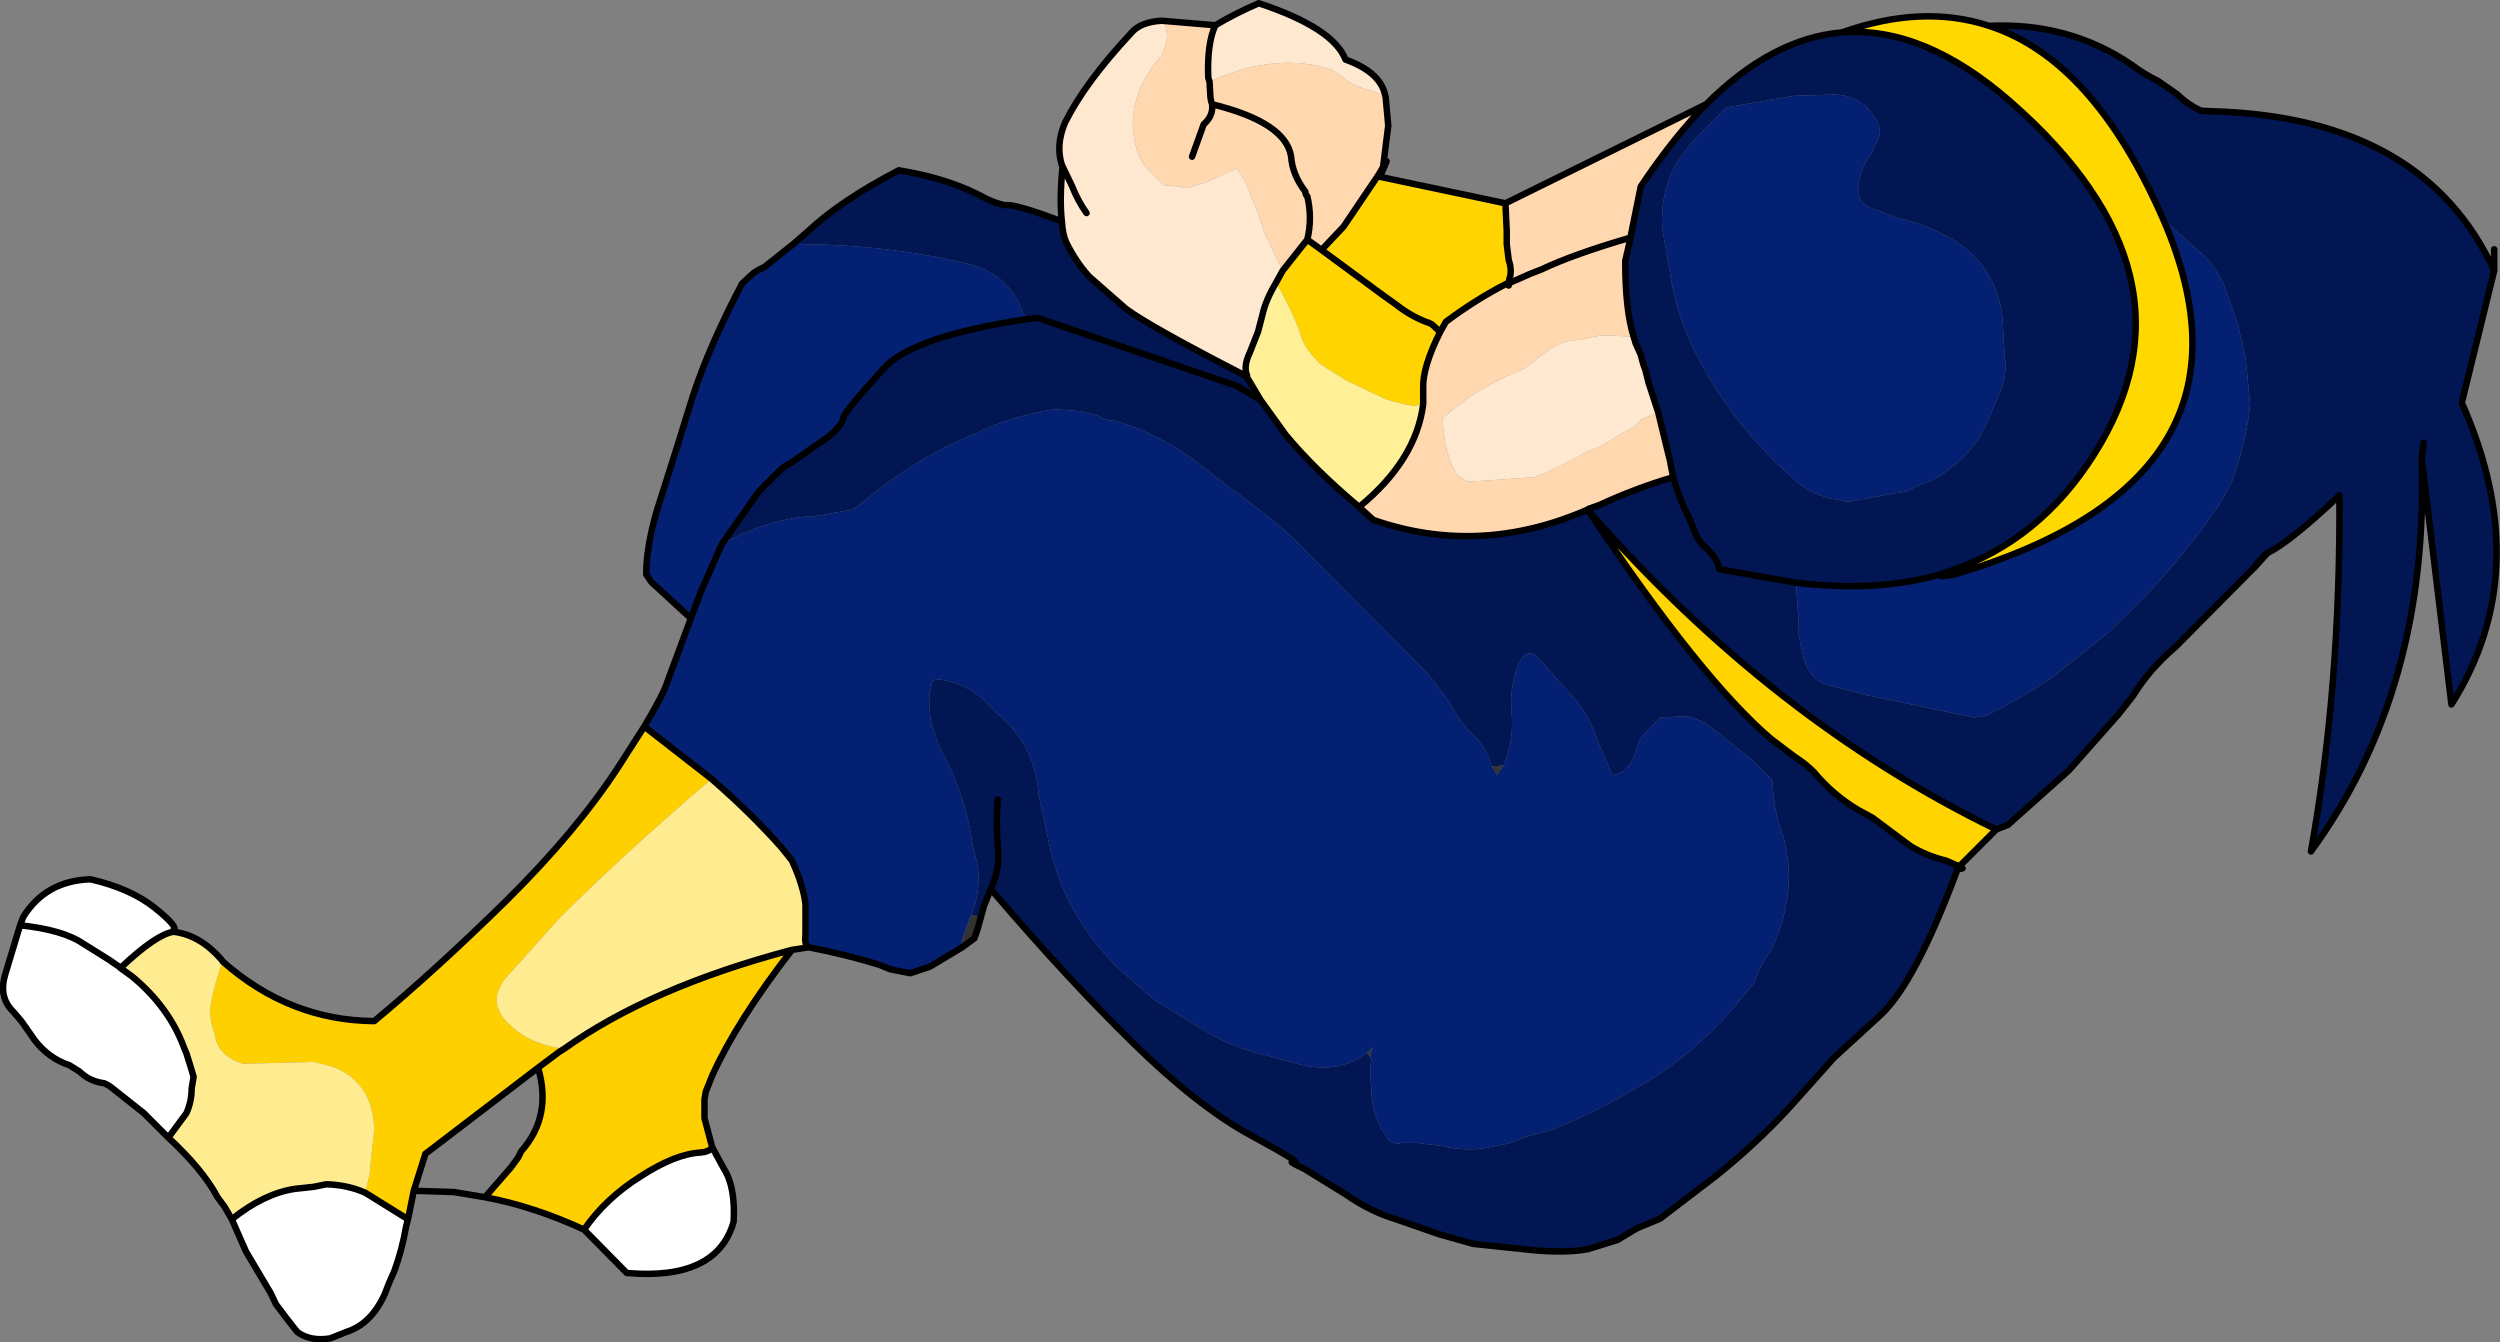
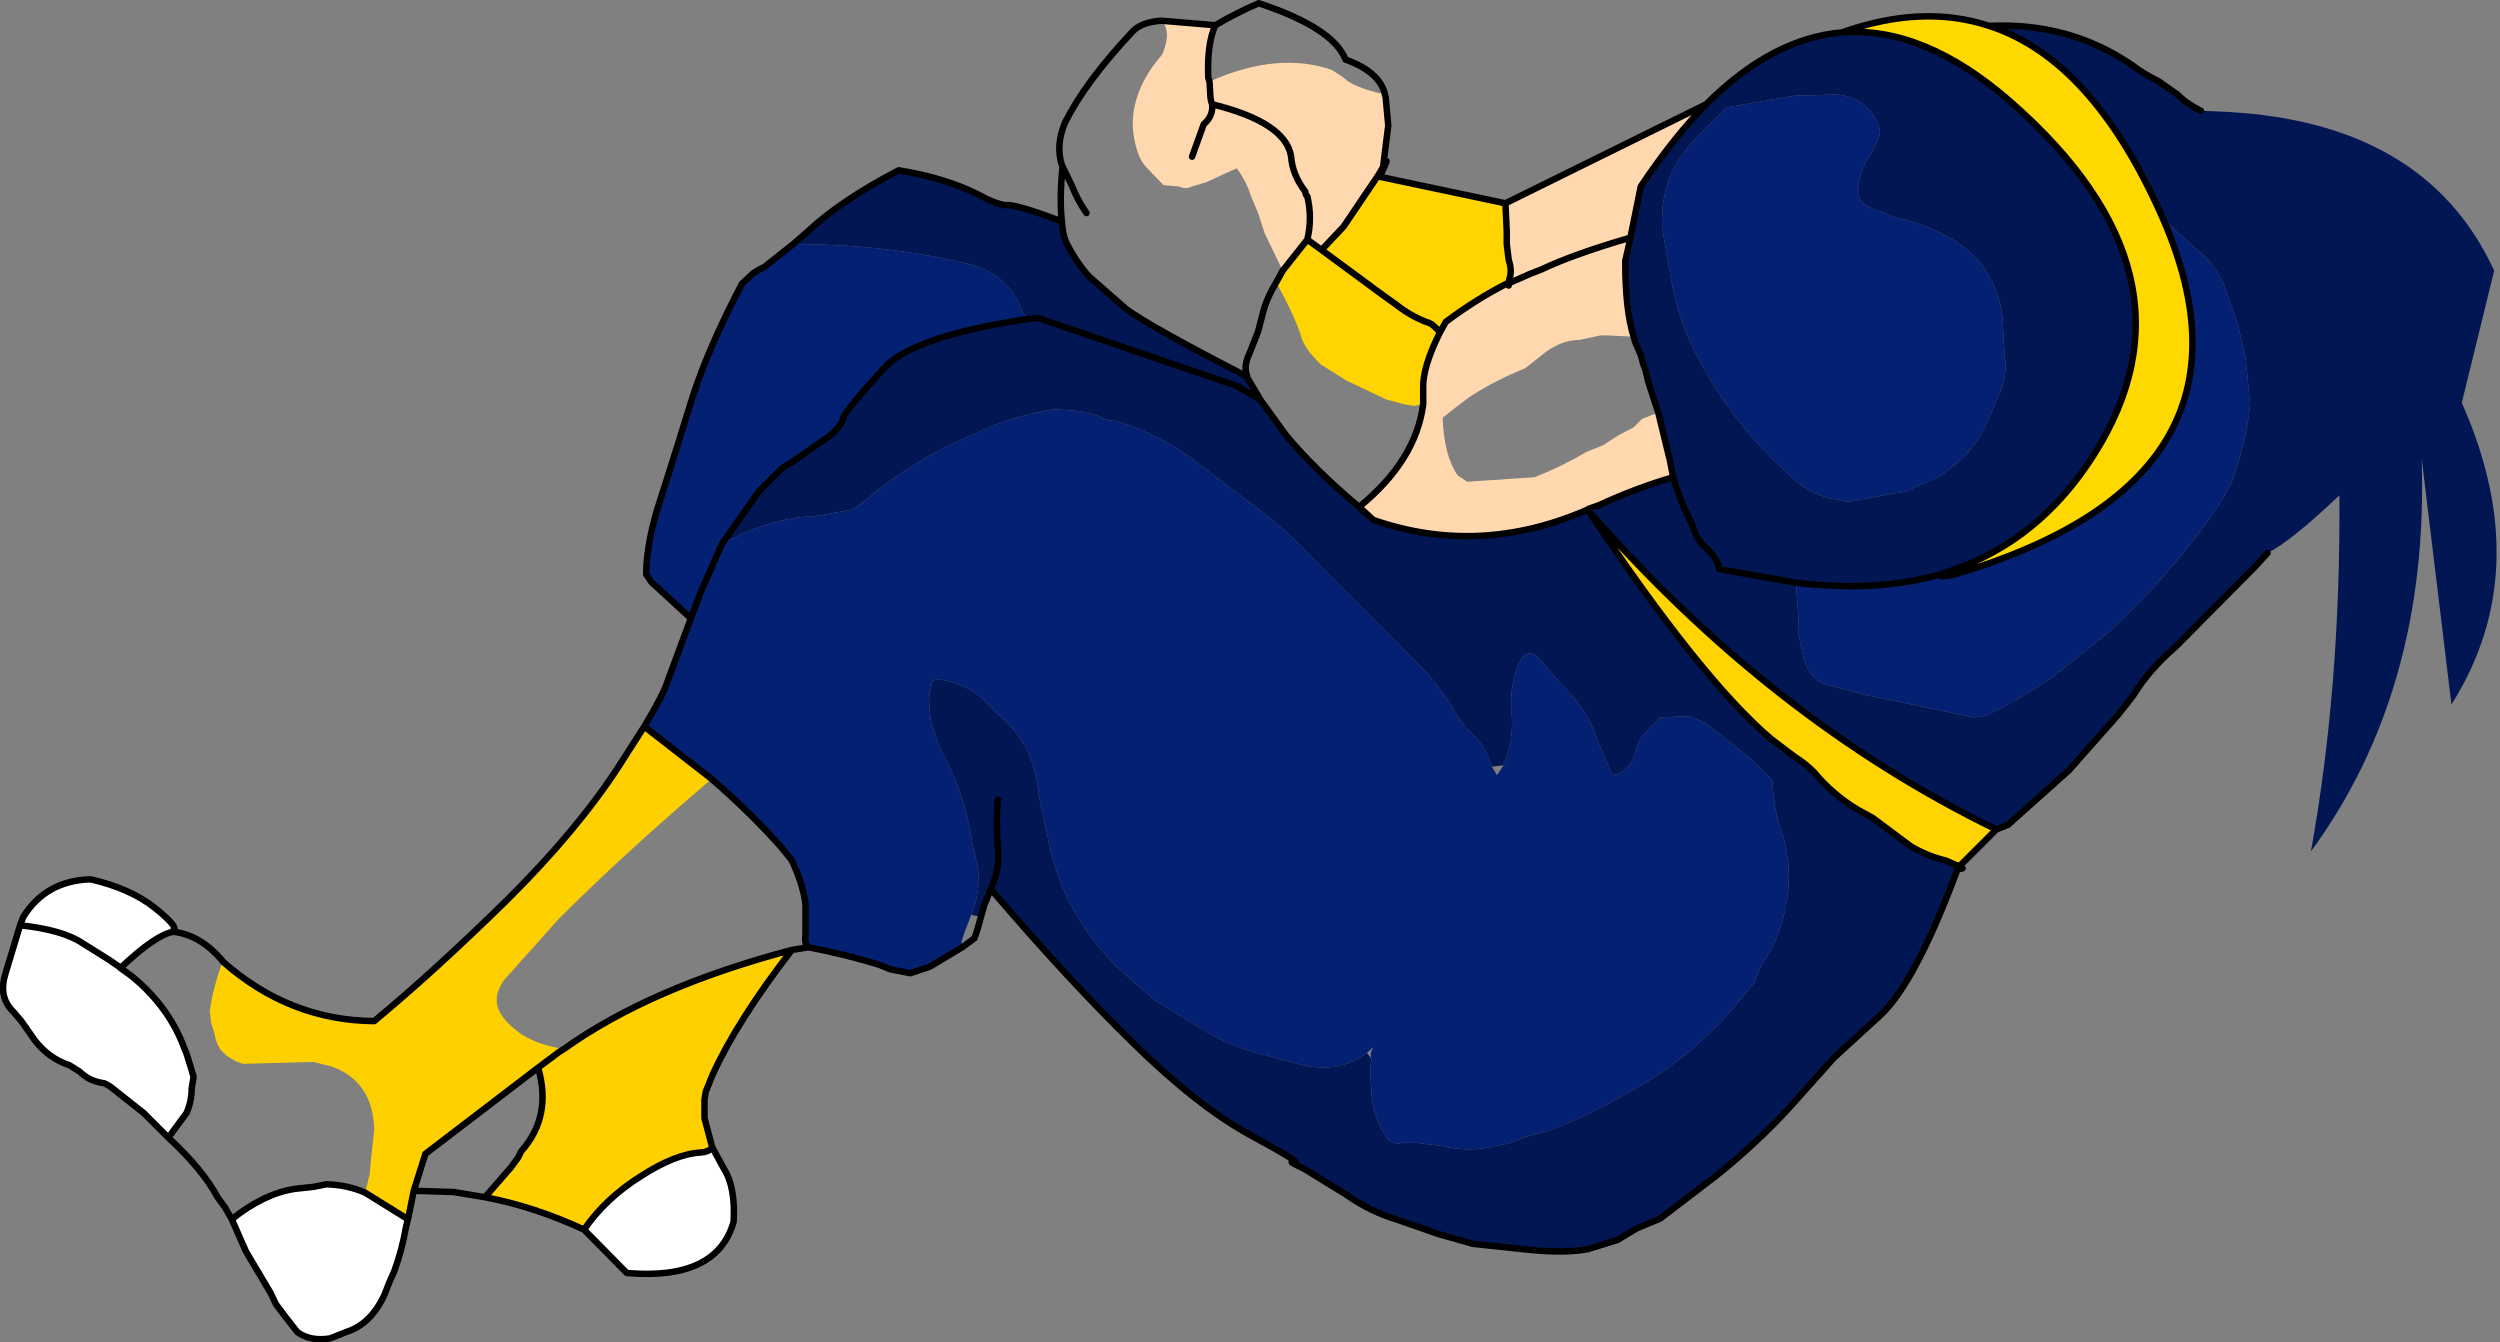
<svg xmlns="http://www.w3.org/2000/svg" height="103.65px" width="193.05px">
  <rect width="100%" height="100%" fill="#808080" stroke="none" />
  <g transform="matrix(1.0, 0.0, 0.0, 1.0, 70.25, 11.45)">
    <path d="M-9.1 61.9 Q-13.35 67.4 -15.25 71.6 L-15.75 72.85 -15.85 73.45 -15.85 74.5 -15.85 74.75 -15.85 74.9 -15.25 77.15 Q-15.5 77.5 -16.15 77.55 -18.1 77.65 -20.8 79.4 -23.5 81.1 -25.15 83.5 -29.05 81.7 -32.8 81.0 L-30.8 78.7 -30.25 77.95 -30.0 77.45 Q-27.6 74.75 -28.7 71.0 L-37.4 77.65 -38.3 80.5 -38.65 82.25 -38.75 82.7 -42.05 80.65 -41.7 79.2 -41.6 78.05 -41.35 75.8 Q-41.45 72.05 -44.65 70.9 L-46.05 70.55 -51.5 70.7 Q-53.45 70.05 -53.65 68.5 L-53.95 67.5 -54.05 66.6 Q-53.8 64.8 -53.05 62.8 -47.9 67.35 -41.35 67.4 -36.6 63.45 -31.15 58.1 -25.7 52.7 -22.45 47.7 L-20.5 44.65 -15.3 48.7 Q-22.1 54.5 -27.1 59.5 L-31.3 64.2 Q-32.7 66.1 -30.8 67.75 -29.4 69.15 -26.7 69.55 -20.05 64.8 -9.1 61.9 M-28.7 71.0 L-27.1 69.8 -26.7 69.55 -27.1 69.8 -28.7 71.0" fill="#ffd000" fill-rule="evenodd" stroke="none" />
-     <path d="M-7.8 61.7 L-9.1 61.9 Q-20.05 64.8 -26.7 69.55 -29.4 69.15 -30.8 67.75 -32.7 66.1 -31.3 64.2 L-27.1 59.5 Q-22.1 54.5 -15.3 48.7 -12.25 51.35 -9.9 54.0 L-9.1 55.0 Q-8.2 56.95 -8.05 58.4 L-8.05 60.7 Q-8.15 61.55 -7.8 61.7 M-52.35 82.7 L-52.9 81.75 -53.45 81.0 Q-54.6 78.85 -57.25 76.4 L-55.85 74.5 Q-55.45 73.6 -55.45 72.6 L-55.3 71.7 -55.6 70.7 -55.85 69.9 -56.0 69.55 Q-57.15 66.35 -60.05 63.95 L-60.95 63.3 Q-58.2 60.7 -56.85 60.5 -54.8 60.75 -53.15 62.65 L-53.05 62.8 Q-53.8 64.8 -54.05 66.6 L-53.95 67.5 -53.65 68.5 Q-53.45 70.05 -51.5 70.7 L-46.05 70.55 -44.65 70.9 Q-41.45 72.05 -41.35 75.8 L-41.6 78.05 -41.7 79.2 -42.05 80.65 Q-43.4 80.05 -45.05 80.0 L-46.05 80.2 -47.45 80.35 Q-49.85 80.7 -52.35 82.7" fill="#ffec90" fill-rule="evenodd" stroke="none" />
    <path d="M28.8 9.45 L30.7 7.05 31.8 7.85 36.55 11.35 37.6 12.1 Q38.6 12.9 39.85 13.4 40.25 13.5 40.5 13.75 L40.95 14.2 40.5 13.75 Q40.25 13.5 39.85 13.4 38.6 12.9 37.6 12.1 L36.55 11.35 31.8 7.85 33.5 6.05 36.2 2.05 36.3 2.2 46.0 4.25 46.1 6.4 46.1 7.4 46.25 8.6 Q46.5 9.35 46.35 9.95 46.25 10.2 46.3 10.4 L46.1 10.45 Q43.75 11.65 41.4 13.4 L40.95 14.2 Q39.6 16.9 39.65 18.5 L39.65 19.75 38.95 19.9 38.1 19.75 36.8 19.4 33.75 17.95 31.75 16.7 Q30.45 15.45 30.2 14.45 29.7 12.9 28.3 10.35 L28.8 9.45 M52.6 28.2 Q66.65 44.2 83.9 52.6 L81.05 55.45 80.0 55.0 Q78.55 54.65 77.3 53.9 L74.35 51.7 73.25 51.1 Q71.3 49.95 69.8 48.15 69.15 47.5 68.35 47.0 L66.5 45.6 Q61.1 41.0 52.45 28.05 L52.6 28.2" fill="#ffd400" fill-rule="evenodd" stroke="none" />
    <path d="M52.35 27.9 L52.4 27.85 52.45 28.05 52.35 27.9" fill="#000000" fill-rule="evenodd" stroke="none" />
-     <path d="M53.25 27.55 L52.6 28.2 52.45 28.05 52.4 27.85 53.25 27.55 M103.85 32.35 Q104.25 31.75 104.8 31.25 L104.85 31.25 103.85 32.35 M5.5 59.35 L5.25 60.25 5.0 61.0 4.05 61.7 4.0 61.25 4.25 60.5 4.75 59.2 5.5 59.35 M45.85 47.65 L45.35 48.4 44.95 47.75 45.85 47.65 M35.65 70.3 L35.3 69.85 35.8 69.4 Q35.5 69.9 35.65 70.3 M81.05 55.45 L80.9 55.7 81.05 55.45" fill="#333333" fill-rule="evenodd" stroke="none" />
    <path d="M28.8 9.45 L27.4 6.55 26.9 5.0 26.35 3.7 Q26.0 2.55 25.25 1.55 L24.35 1.95 22.95 2.6 21.8 2.95 Q21.3 3.2 20.8 2.95 L19.6 2.85 18.35 1.55 Q17.85 1.05 17.6 0.3 16.3 -3.55 19.5 -7.25 20.25 -9.0 19.45 -9.85 L23.6 -9.5 Q22.95 -8.1 23.05 -5.45 L23.15 -5.15 Q28.4 -7.5 32.6 -6.05 L33.5 -5.45 Q34.25 -4.7 36.7 -4.15 L36.75 -3.95 36.95 -1.75 36.55 1.45 36.2 2.05 33.5 6.05 31.8 7.85 30.7 7.05 28.8 9.45 M21.8 0.65 L22.7 -1.85 Q23.45 -2.5 23.35 -3.4 29.05 -2.0 29.45 0.65 29.55 2.05 30.55 3.35 30.55 3.6 30.7 3.7 31.1 5.4 30.7 7.05 31.1 5.4 30.7 3.7 30.55 3.6 30.55 3.35 29.55 2.05 29.45 0.65 29.05 -2.0 23.35 -3.4 23.45 -2.5 22.7 -1.85 L21.8 0.65 M46.0 4.25 L61.5 -3.4 Q58.95 -0.8 56.45 2.95 L55.65 6.9 55.55 7.4 55.25 8.7 Q55.25 12.5 55.9 14.55 L53.9 14.45 53.35 14.45 51.7 14.8 Q50.15 14.8 48.65 16.1 L47.5 17.0 Q45.35 17.85 43.3 19.15 42.15 20.0 41.15 20.8 41.25 23.7 42.3 25.25 L43.05 25.75 48.25 25.4 Q50.3 24.6 52.25 23.45 L53.5 22.95 54.75 22.15 55.9 21.55 56.55 20.9 57.8 20.4 58.1 21.65 58.6 23.7 58.7 24.1 58.95 25.4 Q56.05 26.25 53.25 27.55 L52.4 27.85 52.35 27.9 Q44.0 31.55 35.8 28.7 L34.7 27.7 Q39.1 24.1 39.65 19.75 L39.65 18.5 Q39.6 16.9 40.95 14.2 L41.4 13.4 Q43.75 11.65 46.1 10.45 L46.25 10.6 46.3 10.4 Q46.25 10.2 46.35 9.95 46.5 9.35 46.25 8.6 L46.1 7.4 46.1 6.4 46.0 4.25 M23.35 -3.4 Q23.2 -3.8 23.2 -4.3 L23.15 -5.15 23.2 -4.3 Q23.2 -3.8 23.35 -3.4 M46.3 10.4 L47.0 10.1 47.9 9.7 48.8 9.35 Q51.2 8.2 55.65 6.9 51.2 8.2 48.8 9.35 L47.9 9.7 47.0 10.1 46.3 10.4" fill="#ffd8b0" fill-rule="evenodd" stroke="none" />
    <path d="M72.0 -8.95 Q78.2 -11.15 83.35 -9.45 91.4 -6.85 96.8 5.5 105.5 25.6 80.55 32.95 L79.65 33.05 Q80.75 32.8 80.45 32.6 87.25 30.3 91.45 23.65 100.25 9.75 85.0 -3.6 78.3 -9.45 72.0 -8.95" fill="#ffd800" fill-rule="evenodd" stroke="none" />
-     <path d="M39.65 19.75 Q39.1 24.1 34.7 27.7 31.25 24.8 29.05 22.15 L27.1 19.45 26.0 17.6 26.05 17.55 Q25.75 16.85 26.25 15.8 L26.9 14.15 27.25 12.8 Q27.5 11.7 28.3 10.35 29.7 12.9 30.2 14.45 30.45 15.45 31.75 16.7 L33.75 17.95 36.8 19.4 38.1 19.75 38.95 19.9 39.65 19.75" fill="#fff098" fill-rule="evenodd" stroke="none" />
-     <path d="M19.45 -9.85 Q20.25 -9.0 19.5 -7.25 16.3 -3.55 17.6 0.3 17.85 1.05 18.35 1.55 L19.6 2.85 20.8 2.95 Q21.3 3.2 21.8 2.95 L22.95 2.6 24.35 1.95 25.25 1.55 Q26.0 2.55 26.35 3.7 L26.9 5.0 27.4 6.55 28.8 9.45 28.3 10.35 Q27.5 11.7 27.25 12.8 L26.9 14.15 26.25 15.8 Q25.75 16.85 26.05 17.55 L26.0 17.6 Q18.6 13.8 16.7 12.4 L13.85 9.9 Q12.85 8.8 12.1 7.3 11.8 6.65 11.75 5.65 11.55 4.0 11.8 1.4 L11.75 1.3 Q11.25 -0.25 12.0 -2.0 13.55 -5.1 17.1 -8.9 17.8 -9.75 19.45 -9.85 M13.65 5.0 Q13.0 4.1 12.5 2.85 L11.8 1.4 12.5 2.85 Q13.0 4.1 13.65 5.0 M23.6 -9.5 Q25.2 -10.45 26.95 -11.2 32.7 -9.3 33.65 -6.85 36.3 -5.9 36.7 -4.15 34.25 -4.7 33.5 -5.45 L32.6 -6.05 Q28.4 -7.5 23.15 -5.15 L23.05 -5.45 Q22.95 -8.1 23.6 -9.5 M57.8 20.4 L56.55 20.9 55.9 21.55 54.75 22.15 53.5 22.95 52.25 23.45 Q50.3 24.6 48.25 25.4 L43.05 25.75 42.3 25.25 Q41.25 23.7 41.15 20.8 42.15 20.0 43.3 19.15 45.35 17.85 47.5 17.0 L48.65 16.1 Q50.15 14.8 51.7 14.8 L53.35 14.45 53.9 14.45 55.9 14.55 56.05 15.05 56.45 15.95 56.65 16.7 56.8 17.1 57.05 18.1 57.8 20.4" fill="#ffe8d0" fill-rule="evenodd" stroke="none" />
    <path d="M-15.25 77.15 L-14.35 78.8 Q-13.45 80.2 -13.6 82.9 -14.9 87.45 -21.85 86.85 L-25.15 83.5 Q-23.5 81.1 -20.8 79.4 -18.1 77.65 -16.15 77.55 -15.5 77.5 -15.25 77.15 M-38.75 82.7 L-38.9 83.3 Q-39.2 85.05 -39.8 86.7 L-40.2 87.6 -40.55 88.5 Q-41.6 90.8 -43.5 91.4 L-44.75 91.9 Q-46.3 92.15 -47.3 91.4 L-48.2 90.25 -48.95 89.25 -49.35 88.4 -51.25 85.2 -51.65 84.3 -52.35 82.7 Q-49.85 80.7 -47.45 80.35 L-46.05 80.2 -45.05 80.0 Q-43.4 80.05 -42.05 80.65 L-38.75 82.7 M-57.25 76.4 L-59.15 74.5 -61.55 72.6 Q-61.85 72.35 -62.2 72.2 -63.35 72.05 -64.1 71.3 L-64.9 70.8 Q-66.45 70.3 -67.55 68.9 L-68.6 67.4 -69.2 66.7 Q-70.25 65.7 -69.95 64.2 L-69.85 63.8 -68.7 60.0 -68.45 59.35 Q-66.7 56.55 -63.25 56.45 -60.2 57.15 -58.3 58.65 -56.45 60.15 -56.85 60.35 L-56.85 60.5 Q-58.2 60.7 -60.95 63.3 L-60.05 63.95 Q-57.15 66.35 -56.0 69.55 L-55.85 69.9 -55.6 70.7 -55.3 71.7 -55.45 72.6 Q-55.45 73.6 -55.85 74.5 L-57.25 76.4 M-68.7 60.0 Q-65.4 60.35 -63.85 61.4 L-61.85 62.65 -61.05 63.2 -60.95 63.3 -61.05 63.2 -61.85 62.65 -63.85 61.4 Q-65.4 60.35 -68.7 60.0" fill="#ffffff" fill-rule="evenodd" stroke="none" />
    <path d="M71.45 -4.15 Q73.6 -4.05 74.6 -2.25 75.0 -1.6 74.9 -1.0 L74.25 0.4 Q73.7 1.15 73.45 1.95 73.2 2.7 73.25 3.2 73.1 4.35 74.9 4.85 L76.15 5.35 Q78.05 5.75 79.6 6.55 81.5 7.4 82.75 8.95 84.25 10.95 84.4 13.4 L84.55 16.1 Q84.8 17.6 84.05 19.15 L83.3 20.9 Q82.25 23.7 79.2 25.5 L76.9 26.5 73.25 27.15 Q72.45 27.4 71.7 27.15 69.9 26.9 68.5 25.75 62.9 20.9 60.1 14.55 59.1 12.25 58.7 9.55 L58.1 6.15 Q57.95 2.7 59.75 0.4 L60.5 -0.6 63.05 -3.15 68.25 -4.05 71.45 -4.15 M79.65 33.05 L80.55 32.95 Q105.5 25.6 96.8 5.5 L99.95 8.3 Q100.95 9.3 101.5 10.6 L102.5 13.4 103.15 16.1 103.5 19.75 Q103.25 22.55 102.1 25.75 L101.2 27.4 Q97.4 33.0 92.3 37.6 L88.5 40.65 Q85.8 42.55 83.0 43.85 L82.15 43.95 73.75 42.2 71.7 41.65 70.7 41.4 Q69.55 41.0 69.05 39.5 L68.65 37.6 68.65 36.55 68.5 34.65 68.45 33.55 Q74.7 34.3 79.6 32.9 L79.65 33.05 M4.05 61.7 L1.55 63.2 0.05 63.7 -1.5 63.4 -2.35 63.05 Q-4.95 62.25 -7.8 61.7 -8.15 61.55 -8.05 60.7 L-8.05 58.4 Q-8.2 56.95 -9.1 55.0 L-9.9 54.0 Q-12.25 51.35 -15.3 48.7 L-20.5 44.65 Q-19.0 42.15 -18.7 41.15 L-16.9 36.3 -19.95 33.5 -20.35 32.9 Q-20.35 30.85 -19.55 28.05 L-17.9 22.85 -17.3 20.9 -16.75 19.15 Q-15.5 15.3 -12.95 10.45 L-12.3 9.85 Q-12.05 9.55 -11.2 9.15 L-9.0 7.4 Q-1.5 7.4 5.0 9.05 5.75 9.3 6.4 9.7 7.8 10.6 8.45 12.0 L9.0 13.2 Q0.1 14.55 -2.05 17.05 -5.1 20.4 -5.15 20.85 -5.15 21.3 -6.25 22.25 L-9.25 24.35 Q-9.8 24.6 -10.0 24.85 L-11.65 26.5 -14.5 30.55 Q-10.7 28.5 -7.25 28.4 L-4.4 27.9 -3.4 27.15 Q-0.35 24.6 3.2 22.85 L5.0 22.05 Q7.9 20.65 11.2 20.15 L13.15 20.3 14.55 20.65 Q15.15 21.05 15.95 21.05 19.6 22.2 22.3 24.35 L27.65 28.4 29.45 29.95 38.95 39.5 Q41.0 41.5 42.3 43.85 L43.05 44.85 Q44.45 46.0 44.95 47.75 L45.35 48.4 45.85 47.65 Q46.6 45.85 46.5 43.95 46.25 41.65 47.0 39.85 47.65 38.45 48.55 39.35 L50.7 41.8 Q52.35 43.4 53.1 45.7 L54.25 48.4 Q55.65 48.25 56.15 46.25 56.4 45.45 57.05 44.85 L57.95 43.95 60.1 43.85 61.4 44.35 62.5 45.2 64.95 47.15 66.6 48.8 Q66.75 51.45 67.5 53.25 L67.85 55.15 Q68.1 58.7 66.5 61.9 L65.7 63.2 65.2 64.45 64.05 65.85 Q60.6 70.05 56.05 72.6 52.85 74.5 49.55 75.8 L47.35 76.4 Q46.35 76.9 45.2 77.05 43.2 77.55 41.15 77.05 L39.1 76.8 38.1 76.8 Q37.05 77.05 36.7 76.15 35.65 74.6 35.65 72.6 35.5 71.45 35.65 70.3 35.5 69.9 35.8 69.4 L35.3 69.85 Q33.1 71.55 29.95 70.7 L27.55 70.05 Q25.25 69.55 22.95 68.25 L19.0 65.85 17.2 64.3 Q12.25 60.1 10.85 54.1 L9.95 49.9 Q9.7 46.1 6.8 43.7 L5.5 42.4 Q3.95 41.15 2.05 41.0 1.65 41.15 1.7 41.4 1.4 42.4 1.55 43.3 1.55 44.3 1.95 45.2 2.2 46.25 2.7 47.0 4.35 50.2 4.85 53.75 L5.25 55.4 Q5.5 57.45 4.75 59.2 L4.25 60.5 4.0 61.25 4.05 61.7 M-16.9 36.3 L-16.15 34.3 -14.5 30.55 -16.15 34.3 -16.9 36.3" fill="#032072" fill-rule="evenodd" stroke="none" />
    <path d="M61.5 -3.4 Q66.6 -8.5 72.0 -8.95 78.3 -9.45 85.0 -3.6 100.25 9.75 91.45 23.65 87.25 30.3 80.45 32.6 L79.6 32.9 Q74.7 34.3 68.45 33.55 L68.5 34.65 68.65 36.55 68.65 37.6 69.05 39.5 Q69.55 41.0 70.7 41.4 L71.7 41.65 73.75 42.2 82.15 43.95 83.0 43.85 Q85.8 42.55 88.5 40.65 L92.3 37.6 Q97.4 33.0 101.2 27.4 L102.1 25.75 Q103.25 22.55 103.5 19.75 L103.15 16.1 102.5 13.4 101.5 10.6 Q100.95 9.3 99.95 8.3 L96.8 5.5 Q91.4 -6.85 83.35 -9.45 89.5 -9.75 94.35 -6.45 95.35 -5.7 96.4 -5.2 L97.9 -4.15 Q98.65 -3.4 99.7 -2.9 L100.85 -2.85 Q116.95 -2.3 122.35 9.45 L119.85 19.65 Q125.6 32.6 119.05 42.95 L116.75 23.95 116.9 22.75 116.75 23.95 Q117.35 41.8 108.2 54.3 110.5 41.55 110.4 26.8 106.6 30.4 104.85 31.25 L104.8 31.25 Q104.25 31.75 103.85 32.35 L97.75 38.5 Q95.7 40.25 94.45 42.3 L93.35 43.7 89.5 48.05 84.8 52.25 83.9 52.6 Q66.65 44.2 52.6 28.2 L53.25 27.55 Q56.05 26.25 58.95 25.4 59.45 27.15 60.25 28.7 L60.75 29.95 61.15 30.55 Q62.4 31.6 62.5 32.5 L68.45 33.55 62.5 32.5 Q62.4 31.6 61.15 30.55 L60.75 29.95 60.25 28.7 Q59.45 27.15 58.95 25.4 L58.7 24.1 58.6 23.7 58.1 21.65 57.8 20.4 57.05 18.1 56.8 17.1 56.65 16.7 56.45 15.95 56.05 15.05 55.9 14.55 Q55.25 12.5 55.25 8.7 L55.55 7.4 55.65 6.9 56.45 2.95 Q58.95 -0.8 61.5 -3.4 M71.45 -4.15 L68.25 -4.05 63.05 -3.15 60.5 -0.6 59.75 0.4 Q57.95 2.7 58.1 6.15 L58.7 9.55 Q59.1 12.25 60.1 14.55 62.9 20.9 68.5 25.75 69.9 26.9 71.7 27.15 72.45 27.4 73.25 27.15 L76.9 26.5 79.2 25.5 Q82.25 23.7 83.3 20.9 L84.05 19.15 Q84.8 17.6 84.55 16.1 L84.4 13.4 Q84.25 10.95 82.75 8.95 81.5 7.4 79.6 6.55 78.05 5.75 76.15 5.35 L74.9 4.85 Q73.1 4.35 73.25 3.2 73.2 2.7 73.45 1.95 73.7 1.15 74.25 0.4 L74.9 -1.0 Q75.0 -1.6 74.6 -2.25 73.6 -4.05 71.45 -4.15 M80.9 55.7 Q77.65 64.45 74.95 66.95 L71.35 70.25 68.0 74.0 Q65.4 76.85 62.2 79.4 L57.95 82.65 56.15 83.4 54.65 84.3 52.4 85.0 Q50.65 85.35 47.75 85.05 L43.5 84.6 40.85 83.85 37.55 82.7 Q35.55 82.1 33.7 80.8 L30.45 78.8 Q29.05 78.15 29.7 78.3 30.35 78.4 26.3 76.2 22.25 74.0 17.2 69.05 12.25 64.2 6.55 57.55 L6.25 57.2 5.9 58.1 5.75 58.45 5.5 59.35 4.75 59.2 Q5.5 57.45 5.25 55.4 L4.85 53.75 Q4.35 50.2 2.7 47.0 2.2 46.25 1.95 45.2 1.55 44.3 1.55 43.3 1.4 42.4 1.7 41.4 1.65 41.15 2.05 41.0 3.95 41.15 5.5 42.4 L6.8 43.7 Q9.7 46.1 9.95 49.9 L10.85 54.1 Q12.25 60.1 17.2 64.3 L19.0 65.85 22.95 68.25 Q25.25 69.55 27.55 70.05 L29.95 70.7 Q33.1 71.55 35.3 69.85 L35.65 70.3 Q35.5 71.45 35.65 72.6 35.65 74.6 36.7 76.15 37.05 77.05 38.1 76.8 L39.1 76.8 41.15 77.05 Q43.2 77.55 45.2 77.05 46.35 76.9 47.35 76.4 L49.55 75.8 Q52.85 74.5 56.05 72.6 60.6 70.05 64.05 65.85 L65.2 64.45 65.7 63.2 66.5 61.9 Q68.1 58.7 67.85 55.15 L67.5 53.25 Q66.75 51.45 66.6 48.8 L64.95 47.15 62.5 45.2 61.4 44.35 60.1 43.85 57.95 43.95 57.05 44.85 Q56.4 45.45 56.15 46.25 55.65 48.25 54.25 48.4 L53.1 45.7 Q52.35 43.4 50.7 41.8 L48.55 39.35 Q47.65 38.45 47.0 39.85 46.25 41.65 46.5 43.95 46.6 45.85 45.85 47.65 L44.95 47.75 Q44.45 46.0 43.05 44.85 L42.3 43.85 Q41.0 41.5 38.95 39.5 L29.45 29.95 27.65 28.4 22.3 24.35 Q19.6 22.2 15.95 21.05 15.15 21.05 14.55 20.65 L13.15 20.3 11.2 20.15 Q7.9 20.65 5.0 22.05 L3.2 22.85 Q-0.35 24.6 -3.4 27.15 L-4.4 27.9 -7.25 28.4 Q-10.7 28.5 -14.5 30.55 L-11.65 26.5 -10.0 24.85 Q-9.8 24.6 -9.25 24.35 L-6.25 22.25 Q-5.15 21.3 -5.15 20.85 -5.1 20.4 -2.05 17.05 0.1 14.55 9.0 13.2 L9.9 13.1 25.25 18.35 27.1 19.45 29.05 22.15 Q31.25 24.8 34.7 27.7 L35.8 28.7 Q44.0 31.55 52.35 27.9 L52.45 28.05 Q61.1 41.0 66.5 45.6 L68.35 47.0 Q69.15 47.5 69.8 48.15 71.3 49.95 73.25 51.1 L74.35 51.7 77.3 53.9 Q78.55 54.65 80.0 55.0 L81.05 55.45 80.9 55.7 M-9.0 7.4 L-7.85 6.4 Q-5.35 4.05 -0.85 1.7 2.2 2.2 4.5 3.2 L5.35 3.6 Q6.5 4.25 7.4 4.4 8.05 4.25 11.75 5.65 11.8 6.65 12.1 7.3 12.85 8.8 13.85 9.9 L16.7 12.4 Q18.6 13.8 26.0 17.6 L27.1 19.45 25.25 18.35 9.9 13.1 9.0 13.2 8.45 12.0 Q7.8 10.6 6.4 9.7 5.75 9.3 5.0 9.05 -1.5 7.4 -9.0 7.4 M6.8 50.3 Q6.65 51.95 6.8 53.9 7.0 55.65 6.25 57.2 7.0 55.65 6.8 53.9 6.65 51.95 6.8 50.3" fill="#021653" fill-rule="evenodd" stroke="none" />
-     <path d="M99.7 -2.9 L100.85 -2.85 Q116.95 -2.3 122.35 9.45 L122.35 7.8 M103.85 32.35 Q104.25 31.75 104.8 31.25 L104.85 31.25 Q106.6 30.4 110.4 26.8 110.5 41.55 108.2 54.3 117.35 41.8 116.75 23.95 L116.9 22.75 116.75 23.95 119.05 42.95 Q125.6 32.6 119.85 19.65 L122.35 9.45" fill="none" stroke="#000000" stroke-linecap="round" stroke-linejoin="round" stroke-width="0.5" />
    <path d="M28.8 9.45 L30.7 7.05 Q31.1 5.4 30.7 3.7 30.55 3.6 30.55 3.35 29.55 2.05 29.45 0.65 29.05 -2.0 23.35 -3.4 23.45 -2.5 22.7 -1.85 L21.8 0.65 M19.45 -9.85 Q17.8 -9.75 17.1 -8.9 13.55 -5.1 12.0 -2.0 11.25 -0.25 11.75 1.3 L11.8 1.4 12.5 2.85 Q13.0 4.1 13.65 5.0 M36.7 -4.15 Q36.3 -5.9 33.65 -6.85 32.7 -9.3 26.95 -11.2 25.2 -10.45 23.6 -9.5 22.95 -8.1 23.05 -5.45 L23.15 -5.15 23.2 -4.3 Q23.2 -3.8 23.35 -3.4 M36.7 -4.15 L36.75 -3.95 36.95 -1.75 36.55 1.45 Q37.2 0.25 36.3 2.2 L46.0 4.25 61.5 -3.4 Q66.6 -8.5 72.0 -8.95 78.2 -11.15 83.35 -9.45 89.5 -9.75 94.35 -6.45 95.35 -5.7 96.4 -5.2 L97.9 -4.15 Q98.65 -3.4 99.7 -2.9 M23.6 -9.5 L19.45 -9.85 M72.0 -8.95 Q78.3 -9.45 85.0 -3.6 100.25 9.75 91.45 23.65 87.25 30.3 80.45 32.6 80.75 32.8 79.65 33.05 L80.55 32.95 Q105.5 25.6 96.8 5.5 91.4 -6.85 83.35 -9.45 M68.45 33.55 L62.5 32.5 Q62.4 31.6 61.15 30.55 L60.75 29.95 60.25 28.7 Q59.45 27.15 58.95 25.4 56.05 26.25 53.25 27.55 L52.4 27.85 52.35 27.9 Q44.0 31.55 35.8 28.7 L34.7 27.7 Q39.1 24.1 39.65 19.75 L39.65 18.5 Q39.6 16.9 40.95 14.2 L40.5 13.75 Q40.25 13.5 39.85 13.4 38.6 12.9 37.6 12.1 L36.55 11.35 31.8 7.85 30.7 7.05 M52.6 28.2 Q66.65 44.2 83.9 52.6 L84.8 52.25 89.5 48.05 93.35 43.7 94.45 42.3 Q95.7 40.25 97.75 38.5 L103.85 32.35 104.85 31.25 M81.05 55.45 L83.9 52.6 M81.05 55.45 L81.3 55.6 80.9 55.7 Q77.65 64.45 74.95 66.95 L71.35 70.25 68.0 74.0 Q65.4 76.85 62.2 79.4 L57.95 82.65 56.15 83.4 54.65 84.3 52.4 85.0 Q50.65 85.35 47.75 85.05 L43.5 84.6 40.85 83.85 37.55 82.7 Q35.55 82.1 33.7 80.8 L30.45 78.8 Q29.05 78.15 29.7 78.3 30.35 78.4 26.3 76.2 22.25 74.0 17.2 69.05 12.25 64.2 6.55 57.55 L6.25 57.2 5.9 58.1 5.75 58.45 5.5 59.35 5.25 60.25 5.0 61.0 4.05 61.7 1.55 63.2 0.05 63.7 -1.5 63.4 -2.35 63.05 Q-4.95 62.25 -7.8 61.7 L-9.1 61.9 Q-13.35 67.4 -15.25 71.6 L-15.75 72.85 -15.85 73.45 -15.85 74.5 -15.85 74.75 -15.85 74.9 -15.25 77.15 -14.35 78.8 Q-13.45 80.2 -13.6 82.9 -14.9 87.45 -21.85 86.85 L-25.15 83.5 Q-29.05 81.7 -32.8 81.0 L-35.2 80.6 -38.3 80.5 -38.65 82.25 -38.75 82.7 -38.9 83.3 Q-39.2 85.05 -39.8 86.7 L-40.2 87.6 -40.55 88.5 Q-41.6 90.8 -43.5 91.4 L-44.75 91.9 Q-46.3 92.15 -47.3 91.4 L-48.2 90.25 -48.95 89.25 -49.35 88.4 -51.25 85.2 -51.65 84.3 -52.35 82.7 -52.9 81.75 -53.45 81.0 Q-54.6 78.85 -57.25 76.4 L-59.15 74.5 -61.55 72.6 Q-61.85 72.35 -62.2 72.2 -63.35 72.05 -64.1 71.3 L-64.9 70.8 Q-66.45 70.3 -67.55 68.9 L-68.6 67.4 -69.2 66.7 Q-70.25 65.7 -69.95 64.2 L-69.85 63.8 -68.7 60.0 -68.45 59.35 Q-66.7 56.55 -63.25 56.45 -60.2 57.15 -58.3 58.65 -56.45 60.15 -56.85 60.35 L-56.85 60.5 Q-54.8 60.75 -53.15 62.65 L-53.05 62.8 Q-47.9 67.35 -41.35 67.4 -36.6 63.45 -31.15 58.1 -25.7 52.7 -22.45 47.7 L-20.5 44.65 Q-19.0 42.15 -18.7 41.15 L-16.9 36.3 -19.95 33.5 -20.35 32.9 Q-20.35 30.85 -19.55 28.05 L-17.9 22.85 -17.3 20.9 -16.75 19.15 Q-15.5 15.3 -12.95 10.45 L-12.3 9.85 Q-12.05 9.55 -11.2 9.15 L-9.0 7.4 -7.85 6.4 Q-5.35 4.05 -0.85 1.7 2.2 2.2 4.5 3.2 L5.35 3.6 Q6.5 4.25 7.4 4.4 8.05 4.25 11.75 5.65 11.55 4.0 11.8 1.4 M55.65 6.9 L56.45 2.95 Q58.95 -0.8 61.5 -3.4 M55.9 14.55 Q55.25 12.5 55.25 8.7 L55.55 7.4 55.65 6.9 Q51.2 8.2 48.8 9.35 L47.9 9.7 47.0 10.1 46.3 10.4 46.25 10.6 46.1 10.45 Q43.75 11.65 41.4 13.4 L40.95 14.2 M46.3 10.4 Q46.25 10.2 46.35 9.95 46.5 9.35 46.25 8.6 L46.1 7.4 46.1 6.4 46.0 4.25 M46.3 10.4 L46.1 10.45 M57.8 20.4 L57.05 18.1 56.8 17.1 56.65 16.7 56.45 15.95 56.05 15.05 55.9 14.55 M57.8 20.4 L58.1 21.65 58.6 23.7 58.7 24.1 58.95 25.4 M52.45 28.05 L52.6 28.2 M-14.5 30.55 L-16.15 34.3 -16.9 36.3 M80.45 32.6 L79.6 32.9 Q74.7 34.3 68.45 33.55 M81.05 55.45 L80.0 55.0 Q78.55 54.65 77.3 53.9 L74.35 51.7 73.25 51.1 Q71.3 49.95 69.8 48.15 69.15 47.5 68.35 47.0 L66.5 45.6 Q61.1 41.0 52.45 28.05 M36.55 1.45 L36.2 2.05 33.5 6.05 31.8 7.85 M28.8 9.45 L28.3 10.35 Q27.5 11.7 27.25 12.8 L26.9 14.15 26.25 15.8 Q25.75 16.85 26.05 17.55 L26.0 17.6 27.1 19.45 29.05 22.15 Q31.25 24.8 34.7 27.7 M9.0 13.2 L9.9 13.1 25.25 18.35 27.1 19.45 M26.0 17.6 Q18.6 13.8 16.7 12.4 L13.85 9.9 Q12.85 8.8 12.1 7.3 11.8 6.65 11.75 5.65 M6.25 57.2 Q7.0 55.65 6.8 53.9 6.65 51.95 6.8 50.3 M80.9 55.7 L81.05 55.45 M-14.5 30.55 L-11.65 26.5 -10.0 24.85 Q-9.8 24.6 -9.25 24.35 L-6.25 22.25 Q-5.15 21.3 -5.15 20.85 -5.1 20.4 -2.05 17.05 0.1 14.55 9.0 13.2 M-20.5 44.65 L-15.3 48.7 Q-12.25 51.35 -9.9 54.0 L-9.1 55.0 Q-8.2 56.95 -8.05 58.4 L-8.05 60.7 Q-8.15 61.55 -7.8 61.7 M-42.05 80.65 L-38.75 82.7 M-57.25 76.4 L-55.85 74.5 Q-55.45 73.6 -55.45 72.6 L-55.3 71.7 -55.6 70.7 -55.85 69.9 -56.0 69.55 Q-57.15 66.35 -60.05 63.95 L-60.95 63.3 -61.05 63.2 -61.85 62.65 -63.85 61.4 Q-65.4 60.35 -68.7 60.0 M-42.05 80.65 Q-43.4 80.05 -45.05 80.0 L-46.05 80.2 -47.45 80.35 Q-49.85 80.7 -52.35 82.7 M-60.95 63.3 Q-58.2 60.7 -56.85 60.5 M-26.7 69.55 Q-20.05 64.8 -9.1 61.9 M-26.7 69.55 L-27.1 69.8 -28.7 71.0 Q-27.6 74.75 -30.0 77.45 L-30.25 77.95 -30.8 78.7 -32.8 81.0 M-25.15 83.5 Q-23.5 81.1 -20.8 79.4 -18.1 77.65 -16.15 77.55 -15.5 77.5 -15.25 77.15 M-28.7 71.0 L-37.4 77.65 -38.3 80.5" fill="none" stroke="#000000" stroke-linecap="round" stroke-linejoin="round" stroke-width="0.5" />
  </g>
</svg>